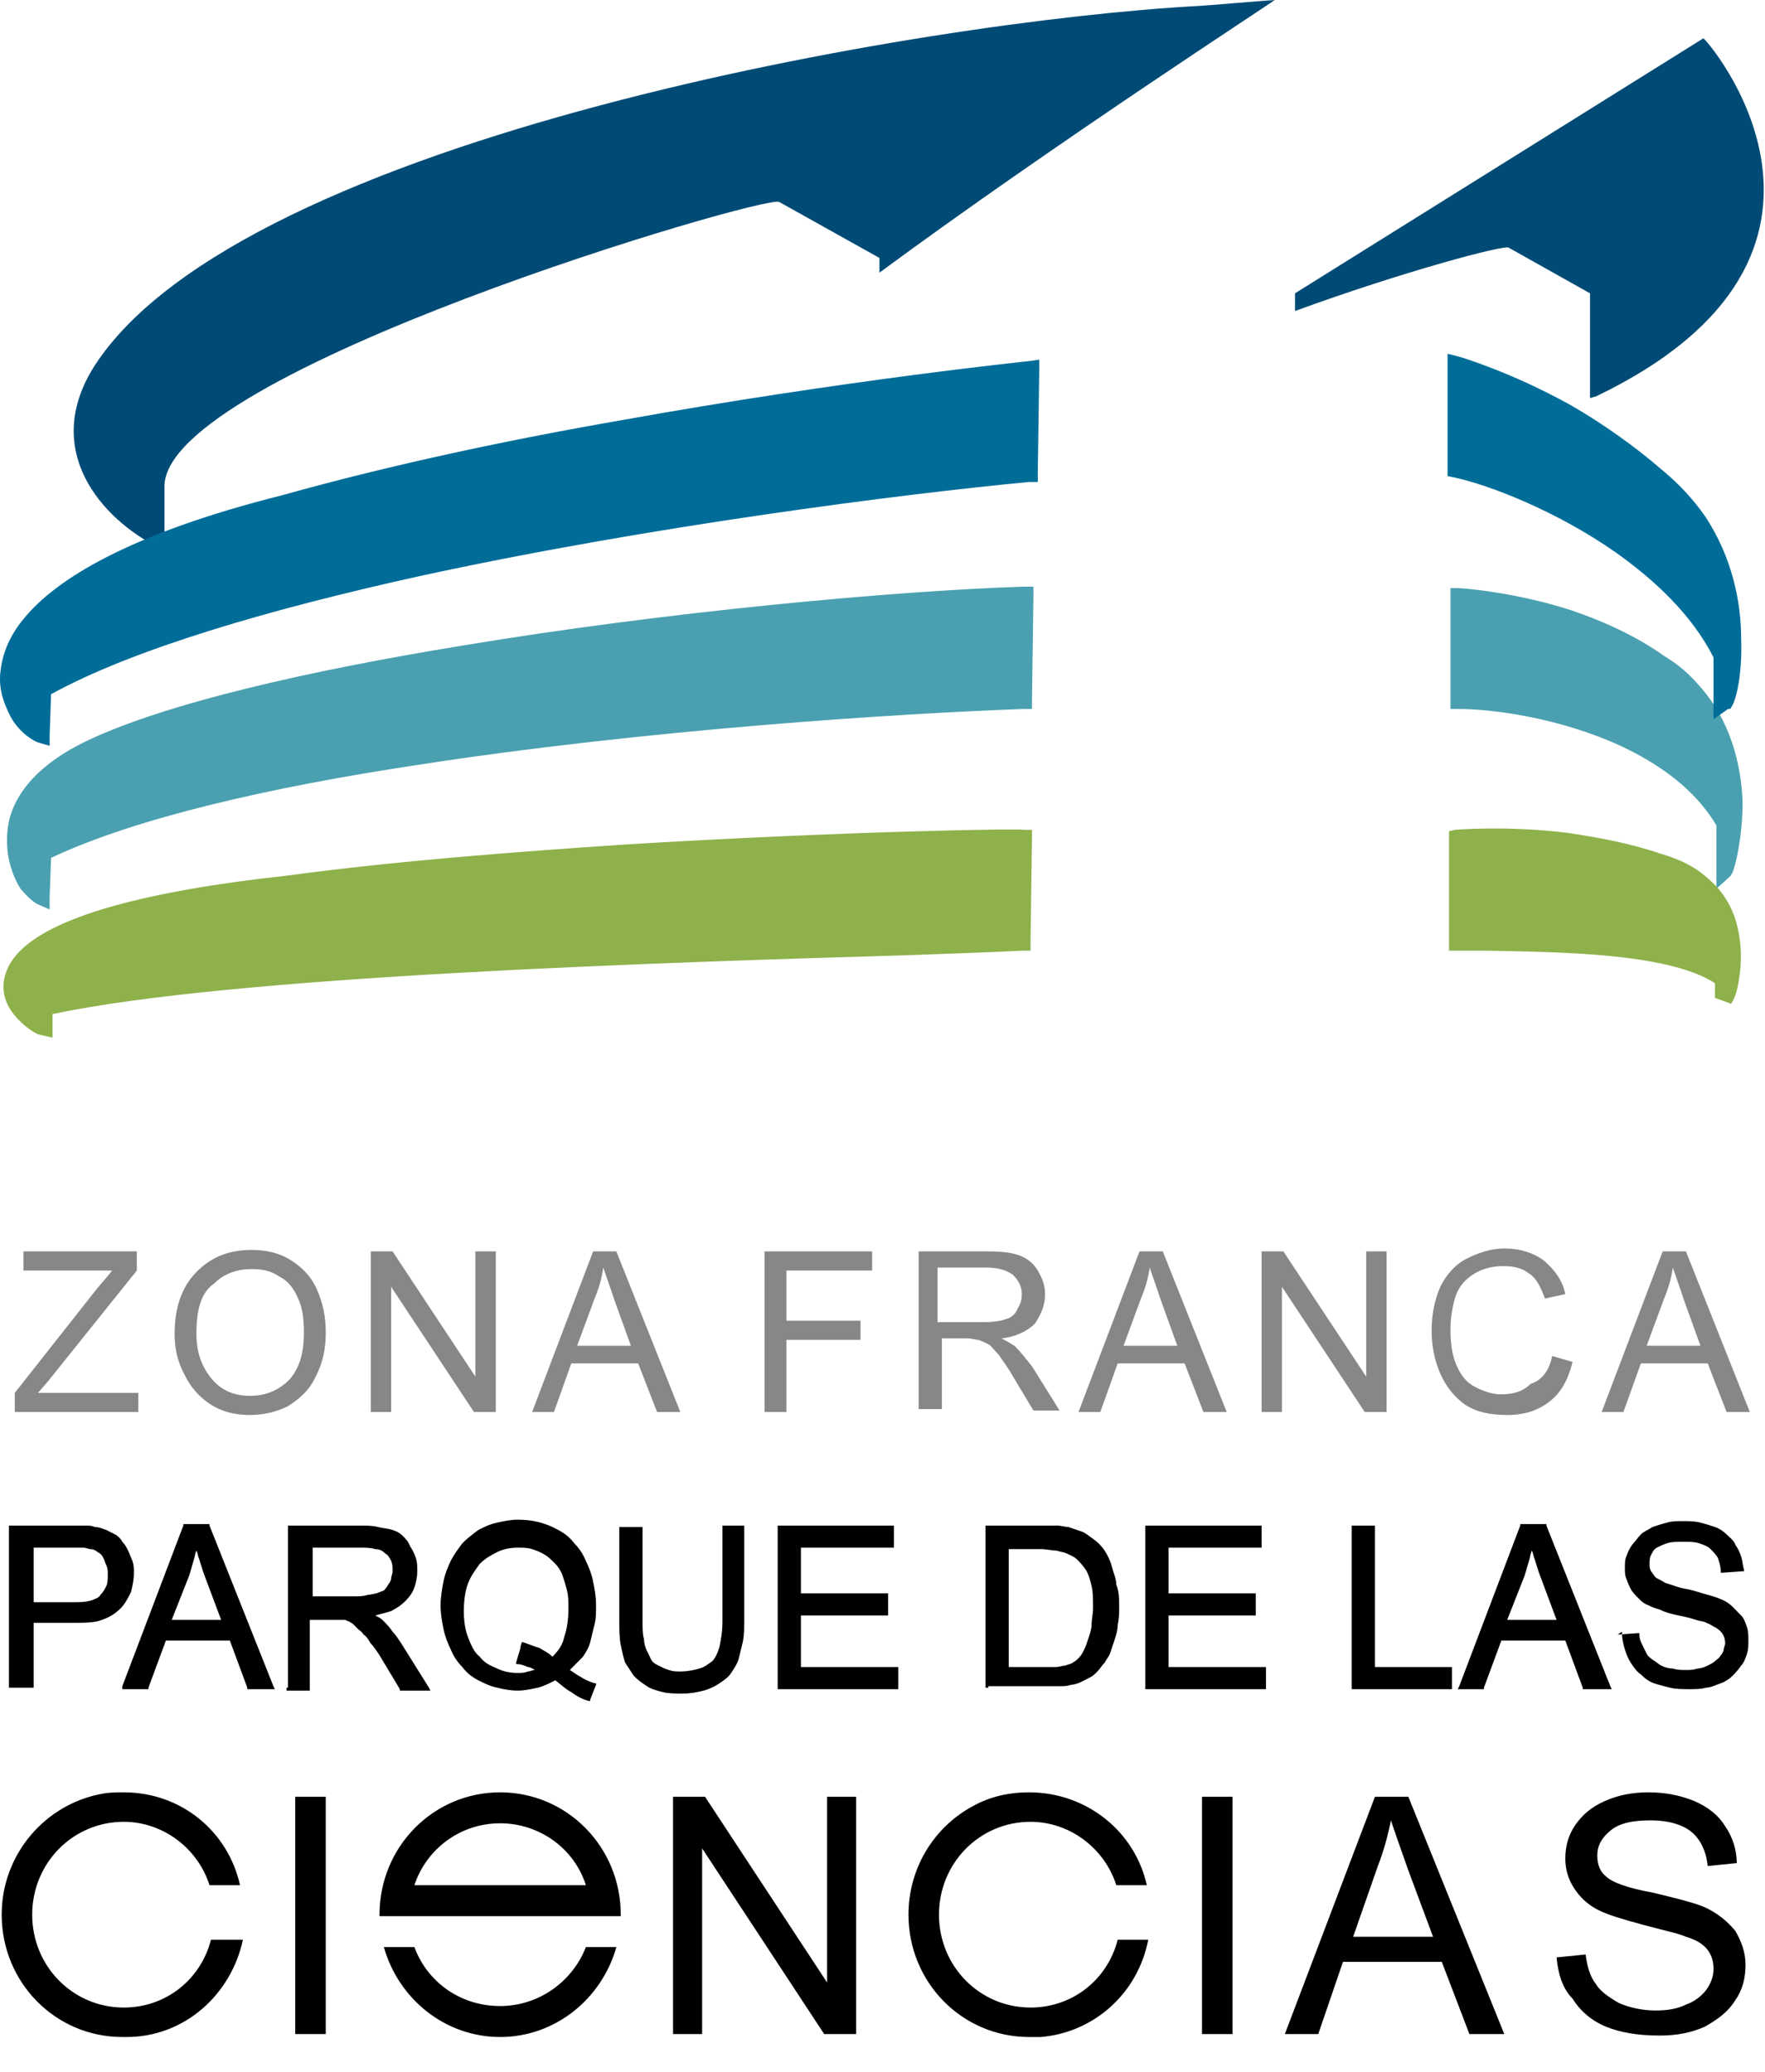
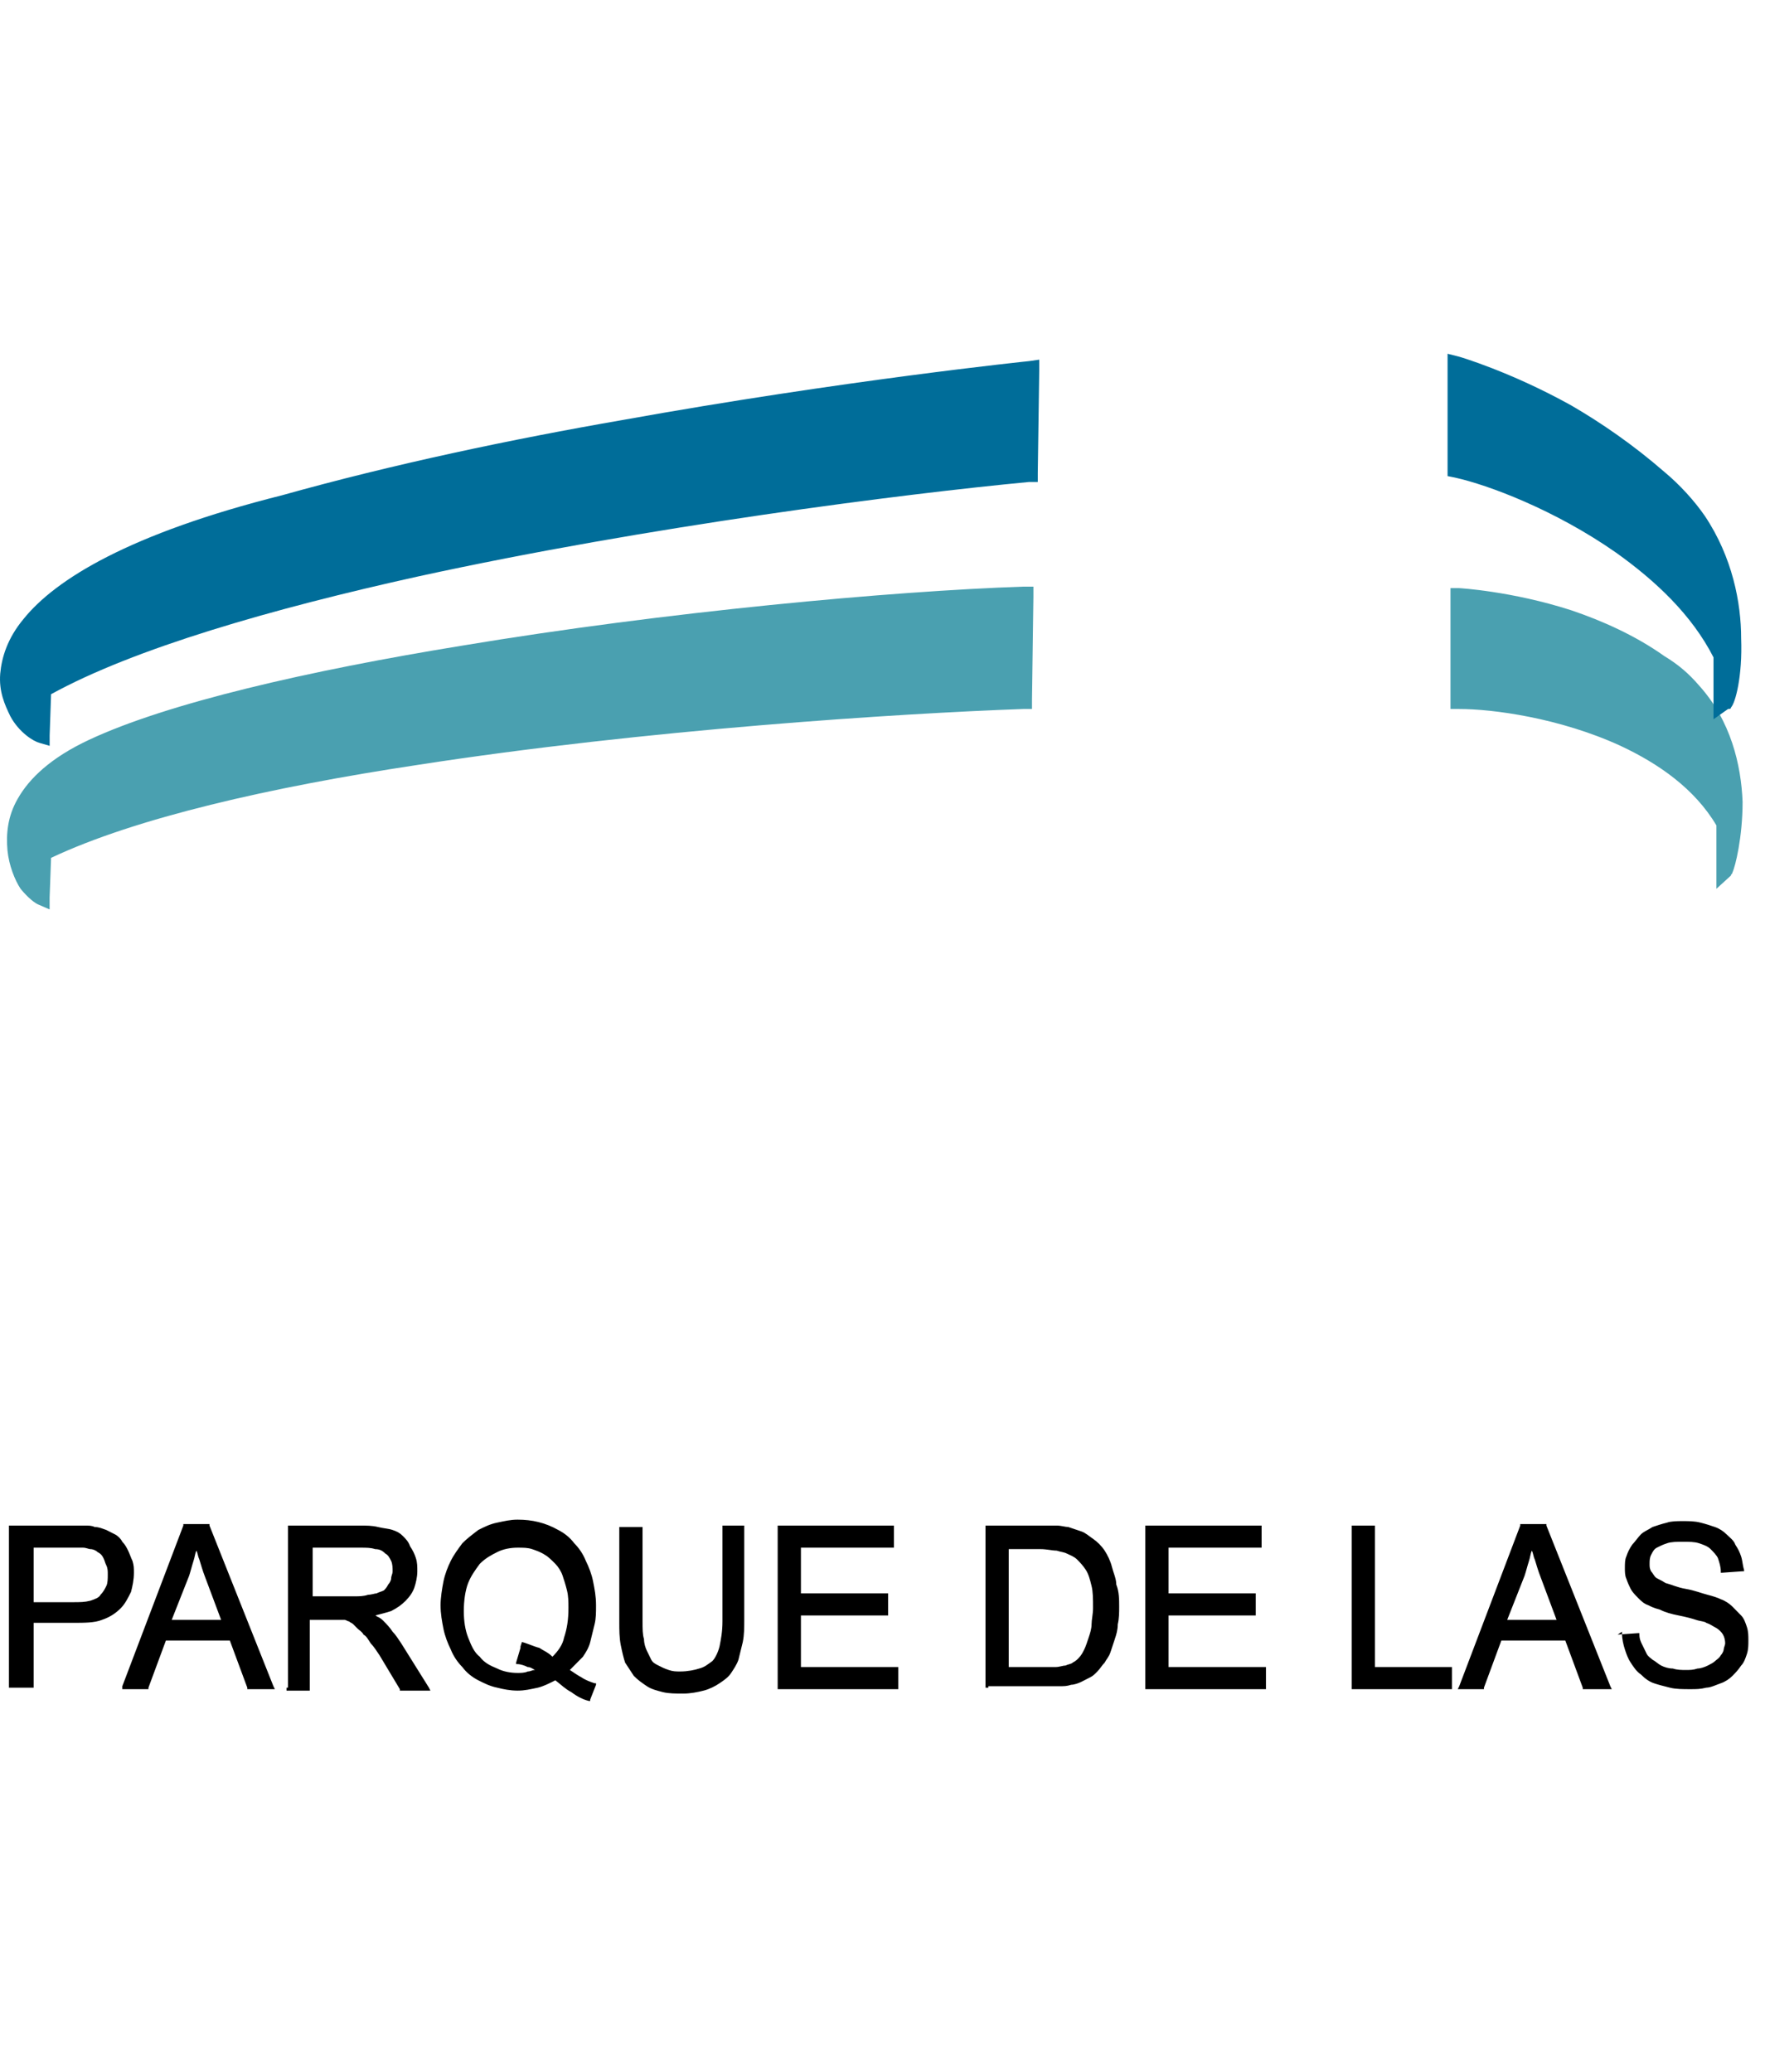
<svg xmlns="http://www.w3.org/2000/svg" width="46" height="54" viewBox="0 0 46 54" fill="none">
-   <path fill-rule="evenodd" clip-rule="evenodd" d="M42.916 35.075H44.318L43.901 33.922C43.787 33.576 43.674 33.269 43.598 33.038C43.56 33.307 43.484 33.576 43.371 33.845L42.916 35.075ZM41.742 36.803L43.333 32.616H43.939L45.605 36.803H44.999L44.507 35.535H42.765L42.31 36.803H41.742ZM40.454 35.343L40.985 35.497C40.871 35.958 40.682 36.304 40.379 36.534C40.076 36.765 39.735 36.88 39.28 36.88C38.826 36.88 38.485 36.803 38.182 36.611C37.917 36.419 37.69 36.15 37.538 35.804C37.387 35.459 37.311 35.075 37.311 34.69C37.311 34.268 37.387 33.884 37.538 33.538C37.69 33.231 37.917 32.962 38.22 32.808C38.523 32.654 38.864 32.539 39.205 32.539C39.621 32.539 39.962 32.654 40.227 32.846C40.492 33.077 40.72 33.346 40.795 33.73L40.265 33.845C40.151 33.538 40.038 33.307 39.849 33.192C39.659 33.038 39.432 33 39.167 33C38.864 33 38.599 33.077 38.371 33.231C38.144 33.384 37.993 33.576 37.917 33.845C37.841 34.114 37.803 34.383 37.803 34.652C37.803 34.998 37.841 35.305 37.955 35.574C38.068 35.843 38.22 36.035 38.447 36.15C38.674 36.266 38.902 36.342 39.129 36.342C39.432 36.342 39.697 36.266 39.886 36.073C40.227 35.958 40.379 35.689 40.454 35.343ZM32.88 36.803V32.616H33.448L35.607 35.881V32.616H36.137V36.803H35.569L33.41 33.538V36.803H32.88ZM29.282 35.075H30.683L30.267 33.922C30.153 33.576 30.039 33.269 29.964 33.038C29.926 33.307 29.85 33.576 29.736 33.845L29.282 35.075ZM28.108 36.803L29.698 32.616H30.305L31.971 36.803H31.365L30.873 35.535H29.13L28.676 36.803H28.108ZM24.472 34.46H25.646C25.911 34.46 26.101 34.422 26.214 34.383C26.366 34.345 26.479 34.229 26.517 34.114C26.593 33.999 26.631 33.884 26.631 33.73C26.631 33.538 26.555 33.384 26.404 33.231C26.252 33.115 26.025 33.038 25.722 33.038H24.434V34.46H24.472ZM23.942 36.803V32.616H25.76C26.138 32.616 26.404 32.654 26.593 32.731C26.782 32.808 26.934 32.923 27.047 33.115C27.161 33.307 27.237 33.499 27.237 33.73C27.237 34.037 27.123 34.268 26.972 34.498C26.782 34.69 26.479 34.844 26.101 34.883C26.252 34.959 26.366 35.036 26.441 35.075C26.593 35.228 26.744 35.42 26.896 35.612L27.616 36.765H26.934L26.404 35.881C26.252 35.612 26.101 35.42 26.025 35.305C25.911 35.19 25.835 35.075 25.76 35.036C25.684 34.998 25.608 34.959 25.495 34.921C25.419 34.921 25.343 34.883 25.192 34.883H24.548V36.727H23.942V36.803ZM19.927 36.803V32.616H22.73V33.115H20.495V34.422H22.427V34.921H20.495V36.803H19.927ZM15.042 35.075H16.443L16.026 33.922C15.913 33.576 15.799 33.269 15.723 33.038C15.685 33.307 15.61 33.576 15.496 33.845L15.042 35.075ZM13.868 36.803L15.458 32.616H16.064L17.731 36.803H17.125L16.632 35.535H14.89L14.436 36.803H13.868ZM9.664 36.803V32.616H10.232L12.39 35.881V32.616H12.921V36.803H12.353L10.194 33.538V36.803H9.664ZM5.119 34.767C5.119 35.267 5.27 35.651 5.535 35.958C5.801 36.266 6.141 36.381 6.52 36.381C6.937 36.381 7.278 36.227 7.543 35.958C7.808 35.651 7.921 35.267 7.921 34.729C7.921 34.383 7.884 34.076 7.77 33.845C7.656 33.576 7.505 33.384 7.278 33.269C7.05 33.115 6.823 33.077 6.558 33.077C6.179 33.077 5.838 33.192 5.573 33.461C5.233 33.692 5.119 34.153 5.119 34.767ZM4.551 34.767C4.551 34.076 4.74 33.538 5.119 33.154C5.498 32.77 5.952 32.578 6.558 32.578C6.937 32.578 7.278 32.654 7.581 32.846C7.884 33.038 8.111 33.269 8.262 33.615C8.414 33.961 8.49 34.306 8.49 34.729C8.49 35.151 8.414 35.536 8.224 35.881C8.073 36.227 7.808 36.458 7.505 36.65C7.202 36.803 6.861 36.88 6.52 36.88C6.141 36.88 5.801 36.803 5.498 36.611C5.195 36.419 4.967 36.15 4.816 35.843C4.627 35.497 4.551 35.151 4.551 34.767ZM0.385 36.803V36.304L2.506 33.615C2.657 33.423 2.809 33.269 2.922 33.115H0.612V32.616H3.566V33.115L1.256 35.996L0.991 36.304H3.604V36.803H0.385Z" fill="#878787" />
  <path fill-rule="evenodd" clip-rule="evenodd" d="M42.159 42.604L42.689 42.566H42.727V42.604C42.727 42.72 42.765 42.797 42.803 42.873C42.841 42.95 42.879 43.027 42.916 43.104C42.954 43.181 43.03 43.219 43.068 43.258C43.144 43.296 43.219 43.373 43.295 43.411C43.371 43.45 43.484 43.488 43.598 43.488C43.712 43.526 43.825 43.526 43.939 43.526C44.053 43.526 44.128 43.526 44.242 43.488C44.318 43.488 44.431 43.45 44.507 43.411C44.583 43.373 44.658 43.334 44.696 43.296C44.734 43.258 44.81 43.219 44.848 43.142C44.886 43.104 44.924 43.027 44.924 42.989C44.924 42.95 44.962 42.873 44.962 42.835C44.962 42.72 44.924 42.604 44.848 42.528C44.81 42.489 44.772 42.451 44.696 42.412C44.621 42.374 44.583 42.336 44.469 42.297C44.431 42.259 44.318 42.259 44.204 42.22C44.09 42.182 43.939 42.143 43.749 42.105C43.56 42.067 43.409 42.028 43.257 41.951C43.106 41.913 43.03 41.874 42.954 41.836C42.841 41.798 42.765 41.721 42.689 41.644C42.613 41.567 42.538 41.49 42.5 41.413C42.462 41.337 42.424 41.26 42.386 41.145C42.348 41.068 42.348 40.953 42.348 40.876C42.348 40.76 42.348 40.645 42.386 40.568C42.424 40.453 42.462 40.376 42.538 40.261C42.613 40.184 42.689 40.069 42.765 39.992C42.841 39.915 42.954 39.877 43.068 39.8C43.181 39.762 43.295 39.723 43.447 39.685C43.56 39.646 43.712 39.646 43.863 39.646C44.015 39.646 44.166 39.646 44.318 39.685C44.469 39.723 44.583 39.762 44.696 39.8C44.81 39.838 44.924 39.915 44.999 39.992C45.075 40.069 45.189 40.146 45.227 40.261C45.302 40.376 45.34 40.453 45.378 40.568C45.416 40.684 45.416 40.799 45.454 40.914V40.953H45.416L44.886 40.991H44.848V40.953C44.848 40.837 44.81 40.722 44.772 40.607C44.734 40.53 44.658 40.453 44.583 40.376C44.507 40.299 44.393 40.261 44.28 40.223C44.166 40.184 44.015 40.184 43.863 40.184C43.712 40.184 43.56 40.184 43.447 40.223C43.333 40.261 43.257 40.299 43.181 40.338C43.106 40.376 43.068 40.453 43.03 40.53C42.992 40.607 42.992 40.684 42.992 40.76C42.992 40.837 42.992 40.876 43.03 40.953C43.068 40.991 43.106 41.068 43.144 41.106C43.181 41.145 43.295 41.183 43.409 41.26C43.56 41.298 43.712 41.375 43.939 41.413C44.166 41.452 44.355 41.529 44.507 41.567C44.658 41.606 44.772 41.644 44.848 41.682C44.962 41.721 45.075 41.798 45.151 41.874C45.227 41.951 45.302 42.028 45.378 42.105C45.454 42.182 45.492 42.297 45.53 42.412C45.567 42.528 45.567 42.643 45.567 42.758C45.567 42.873 45.567 42.989 45.53 43.104C45.492 43.219 45.454 43.334 45.378 43.411C45.302 43.526 45.227 43.603 45.151 43.68C45.075 43.757 44.962 43.834 44.848 43.872C44.734 43.911 44.583 43.987 44.469 43.987C44.318 44.026 44.204 44.026 44.053 44.026C43.863 44.026 43.674 44.026 43.522 43.987C43.371 43.949 43.219 43.911 43.106 43.872C42.992 43.834 42.879 43.757 42.765 43.642C42.651 43.565 42.575 43.45 42.5 43.334C42.424 43.219 42.386 43.104 42.348 42.989C42.31 42.873 42.273 42.72 42.273 42.566V42.528L42.159 42.604ZM39.281 42.22H40.568L40.152 41.106C40.076 40.914 40.038 40.76 40 40.645C39.962 40.568 39.962 40.492 39.924 40.415C39.886 40.492 39.886 40.568 39.849 40.684C39.811 40.799 39.773 40.953 39.735 41.068L39.281 42.22ZM38.031 43.949L39.621 39.762V39.723H39.659H40.265H40.303V39.762L41.969 43.949L42.007 44.026H41.932H41.288H41.25V43.987L40.795 42.758H39.129L38.675 43.987V44.026H38.637H38.069H37.993L38.031 43.949ZM35.228 43.987V39.8V39.762H35.266H35.796H35.834V39.8V43.45H37.803H37.841V43.488V43.987V44.026H37.803H35.228V43.987ZM29.85 43.987V39.8V39.762H29.888H32.842H32.88V39.8V40.299V40.338H32.842H30.456V41.529H32.691H32.728V41.567V42.067V42.105H32.691H30.456V43.45H32.956H32.994V43.488V43.987V44.026H32.956H29.888H29.85V43.987ZM26.328 43.45H27.161C27.313 43.45 27.426 43.45 27.502 43.45C27.616 43.45 27.691 43.411 27.767 43.411C27.843 43.373 27.919 43.373 27.956 43.334C28.032 43.296 28.07 43.258 28.108 43.219C28.184 43.142 28.222 43.065 28.259 42.989C28.297 42.912 28.335 42.797 28.373 42.681C28.411 42.566 28.449 42.451 28.449 42.336C28.449 42.22 28.487 42.067 28.487 41.913C28.487 41.682 28.487 41.49 28.449 41.337C28.411 41.183 28.373 41.029 28.297 40.914C28.222 40.799 28.146 40.722 28.07 40.645C27.994 40.568 27.881 40.53 27.805 40.492C27.729 40.453 27.654 40.453 27.54 40.415C27.426 40.415 27.275 40.376 27.123 40.376H26.29V43.45H26.328ZM25.684 43.987V39.8V39.762H25.722H27.123C27.275 39.762 27.426 39.762 27.54 39.762C27.654 39.762 27.767 39.8 27.843 39.8C27.956 39.838 28.07 39.877 28.184 39.915C28.297 39.954 28.373 40.031 28.487 40.107C28.6 40.184 28.714 40.299 28.79 40.415C28.865 40.53 28.941 40.684 28.979 40.837C29.017 40.991 29.093 41.145 29.093 41.298C29.168 41.49 29.168 41.682 29.168 41.874C29.168 42.028 29.168 42.182 29.131 42.336C29.131 42.489 29.093 42.604 29.055 42.72C29.017 42.835 28.979 42.95 28.941 43.065C28.903 43.181 28.828 43.258 28.79 43.334C28.714 43.411 28.676 43.488 28.6 43.565C28.525 43.642 28.487 43.68 28.411 43.718C28.335 43.757 28.259 43.795 28.184 43.834C28.108 43.872 27.994 43.911 27.919 43.911C27.805 43.949 27.729 43.949 27.616 43.949C27.502 43.949 27.388 43.949 27.275 43.949H25.798H25.76V43.987H25.684ZM20.268 43.987V39.8V39.762H20.306H23.26H23.298V39.8V40.299V40.338H23.26H20.874V41.529H23.109H23.147V41.567V42.067V42.105H23.109H20.874V43.45H23.374H23.412V43.488V43.987V44.026H23.374H20.306H20.268V43.987ZM18.829 39.762H19.359H19.397V39.8V42.22C19.397 42.412 19.397 42.604 19.359 42.797C19.321 42.95 19.284 43.104 19.246 43.258C19.208 43.373 19.132 43.488 19.056 43.603C18.981 43.718 18.867 43.795 18.753 43.872C18.64 43.949 18.488 44.026 18.337 44.064C18.185 44.103 17.996 44.141 17.806 44.141C17.617 44.141 17.428 44.141 17.276 44.103C17.125 44.064 16.973 44.026 16.86 43.949C16.746 43.872 16.632 43.795 16.519 43.68C16.443 43.565 16.367 43.45 16.292 43.334C16.254 43.219 16.216 43.065 16.178 42.873C16.14 42.681 16.14 42.489 16.14 42.259V39.838V39.8H16.178H16.708H16.746V39.838V42.259C16.746 42.451 16.746 42.604 16.784 42.72C16.784 42.835 16.822 42.95 16.86 43.027C16.898 43.104 16.935 43.181 16.973 43.258C17.011 43.334 17.087 43.373 17.163 43.411C17.238 43.45 17.314 43.488 17.428 43.526C17.541 43.565 17.617 43.565 17.731 43.565C17.92 43.565 18.11 43.526 18.223 43.488C18.375 43.45 18.45 43.373 18.564 43.296C18.64 43.219 18.715 43.065 18.753 42.912C18.791 42.72 18.829 42.528 18.829 42.259V39.838V39.8V39.762ZM13.603 42.797C13.754 42.835 13.906 42.912 14.057 42.95C14.171 43.027 14.284 43.065 14.398 43.181C14.549 43.027 14.663 42.873 14.701 42.681C14.777 42.451 14.815 42.22 14.815 41.913C14.815 41.759 14.815 41.606 14.777 41.452C14.739 41.298 14.701 41.183 14.663 41.068C14.625 40.953 14.549 40.837 14.474 40.76C14.398 40.684 14.284 40.568 14.209 40.53C14.095 40.453 13.981 40.415 13.868 40.376C13.754 40.338 13.64 40.338 13.489 40.338C13.3 40.338 13.11 40.376 12.959 40.453C12.807 40.53 12.656 40.607 12.504 40.76C12.391 40.914 12.277 41.068 12.201 41.26C12.126 41.452 12.088 41.721 12.088 41.99C12.088 42.259 12.126 42.489 12.201 42.681C12.277 42.873 12.353 43.065 12.504 43.181C12.618 43.334 12.769 43.411 12.959 43.488C13.11 43.565 13.3 43.603 13.489 43.603C13.565 43.603 13.678 43.603 13.754 43.565C13.83 43.565 13.868 43.526 13.943 43.526C13.868 43.488 13.83 43.45 13.754 43.45C13.678 43.411 13.565 43.373 13.489 43.373H13.451V43.334L13.565 42.95V42.912L13.603 42.797ZM14.852 43.526C14.966 43.603 15.08 43.68 15.155 43.718C15.269 43.795 15.383 43.834 15.496 43.872H15.534V43.911L15.383 44.295V44.333H15.345C15.193 44.295 15.042 44.218 14.89 44.103C14.739 44.026 14.625 43.911 14.474 43.795C14.322 43.872 14.171 43.949 14.019 43.987C13.83 44.026 13.678 44.064 13.489 44.064C13.3 44.064 13.11 44.026 12.959 43.987C12.769 43.949 12.618 43.872 12.466 43.795C12.315 43.718 12.163 43.603 12.05 43.45C11.936 43.334 11.823 43.181 11.747 42.989C11.671 42.835 11.595 42.643 11.557 42.451C11.52 42.259 11.482 42.067 11.482 41.836C11.482 41.644 11.52 41.413 11.557 41.221C11.595 41.029 11.671 40.837 11.747 40.684C11.823 40.53 11.936 40.376 12.05 40.223C12.163 40.107 12.315 39.992 12.466 39.877C12.618 39.8 12.769 39.723 12.959 39.685C13.148 39.646 13.3 39.608 13.489 39.608C13.868 39.608 14.209 39.685 14.549 39.877C14.701 39.954 14.852 40.069 14.966 40.223C15.08 40.338 15.193 40.492 15.269 40.684C15.345 40.837 15.421 41.029 15.458 41.221C15.496 41.413 15.534 41.606 15.534 41.836C15.534 42.028 15.534 42.182 15.496 42.336C15.458 42.489 15.421 42.643 15.383 42.797C15.345 42.95 15.269 43.065 15.193 43.181C15.042 43.334 14.928 43.45 14.852 43.526ZM8.111 41.606H9.247C9.361 41.606 9.474 41.606 9.588 41.567C9.664 41.567 9.777 41.529 9.815 41.529C9.891 41.49 9.929 41.49 10.005 41.452C10.043 41.413 10.08 41.375 10.118 41.298C10.156 41.26 10.194 41.183 10.194 41.145C10.194 41.068 10.232 41.029 10.232 40.953C10.232 40.876 10.232 40.76 10.194 40.684C10.156 40.607 10.118 40.53 10.043 40.492C9.967 40.415 9.891 40.376 9.777 40.376C9.664 40.338 9.55 40.338 9.399 40.338H8.149V41.606H8.111ZM7.505 43.987V39.8V39.762H7.543H9.361C9.55 39.762 9.702 39.762 9.853 39.8C10.005 39.838 10.118 39.838 10.232 39.877C10.345 39.915 10.421 39.954 10.497 40.031C10.573 40.107 10.649 40.184 10.686 40.299C10.762 40.415 10.8 40.492 10.838 40.607C10.876 40.722 10.876 40.837 10.876 40.953C10.876 41.106 10.838 41.26 10.8 41.375C10.762 41.49 10.686 41.606 10.573 41.721C10.459 41.836 10.345 41.913 10.194 41.99C10.08 42.028 9.929 42.067 9.777 42.105C9.815 42.105 9.815 42.143 9.853 42.143C9.929 42.182 9.967 42.22 10.005 42.259C10.08 42.336 10.156 42.412 10.232 42.528C10.308 42.604 10.383 42.72 10.459 42.835L11.179 43.987L11.217 44.064H11.141H10.459H10.421V44.026L9.891 43.142C9.815 43.027 9.74 42.912 9.664 42.835C9.588 42.72 9.55 42.643 9.474 42.604C9.437 42.528 9.361 42.489 9.323 42.451C9.285 42.412 9.247 42.374 9.209 42.336C9.171 42.297 9.134 42.297 9.096 42.259C9.058 42.259 9.02 42.22 8.982 42.22C8.944 42.22 8.906 42.22 8.868 42.22C8.831 42.22 8.755 42.22 8.679 42.22H8.073V44.026V44.064H8.035H7.505H7.467V43.987H7.505ZM4.475 42.22H5.763L5.346 41.106C5.271 40.914 5.233 40.76 5.195 40.645C5.157 40.568 5.157 40.492 5.119 40.415C5.081 40.492 5.081 40.568 5.043 40.684C5.005 40.799 4.968 40.953 4.93 41.068L4.475 42.22ZM3.188 43.949L4.778 39.762V39.723H4.816H5.422H5.46V39.762L7.126 43.949L7.164 44.026H7.088H6.482H6.445V43.987L5.99 42.758H4.324L3.869 43.987V44.026H3.831H3.225H3.188V43.949ZM0.877 41.759H1.9C2.089 41.759 2.203 41.759 2.354 41.721C2.468 41.682 2.582 41.644 2.619 41.567C2.695 41.49 2.733 41.413 2.771 41.337C2.809 41.26 2.809 41.145 2.809 41.029C2.809 40.953 2.809 40.876 2.771 40.799C2.733 40.722 2.733 40.684 2.695 40.607C2.657 40.53 2.619 40.492 2.544 40.453C2.506 40.415 2.43 40.376 2.354 40.376C2.316 40.376 2.241 40.338 2.165 40.338C2.089 40.338 1.976 40.338 1.862 40.338H0.877V41.759ZM0.233 43.987V39.8V39.762H0.271H1.824C1.976 39.762 2.089 39.762 2.203 39.762C2.316 39.762 2.392 39.762 2.468 39.8C2.582 39.8 2.657 39.838 2.771 39.877C2.847 39.915 2.922 39.954 2.998 39.992C3.074 40.031 3.15 40.107 3.188 40.184C3.263 40.261 3.301 40.338 3.339 40.415C3.377 40.492 3.415 40.607 3.453 40.684C3.49 40.799 3.49 40.876 3.49 40.991C3.49 41.183 3.453 41.337 3.415 41.49C3.339 41.644 3.263 41.798 3.15 41.913C3.036 42.028 2.885 42.143 2.657 42.22C2.468 42.297 2.203 42.297 1.9 42.297H0.877V43.949V43.987H0.839H0.271H0.233Z" fill="black" />
-   <path fill-rule="evenodd" clip-rule="evenodd" d="M16.064 50.749C15.685 52.093 14.474 53.092 13.034 53.092C11.595 53.092 10.383 52.093 10.005 50.749H10.8C11.141 51.671 12.012 52.285 13.034 52.285C14.057 52.285 14.928 51.632 15.269 50.749H16.064ZM35.266 50.48H37.349L36.705 48.751C36.516 48.213 36.364 47.791 36.251 47.445C36.175 47.829 36.061 48.252 35.91 48.636L35.266 50.48ZM33.486 53.015L35.834 46.83H36.705L39.205 53.015H38.296L37.576 51.133H35.001L34.357 53.015H33.486ZM7.694 46.83H8.49V53.015H7.694V46.83ZM17.541 53.015V46.83H18.375L21.556 51.671V46.83H22.313V53.015H21.48L18.299 48.175V53.015H17.541ZM40.568 51.017L41.326 50.941C41.363 51.248 41.439 51.517 41.591 51.709C41.704 51.901 41.931 52.055 42.197 52.208C42.462 52.324 42.803 52.401 43.144 52.401C43.447 52.401 43.712 52.362 43.939 52.247C44.166 52.17 44.355 52.016 44.469 51.863C44.583 51.709 44.658 51.517 44.658 51.325C44.658 51.133 44.62 50.979 44.507 50.825C44.393 50.672 44.204 50.556 43.939 50.48C43.787 50.403 43.409 50.326 42.84 50.172C42.272 50.019 41.894 49.903 41.666 49.788C41.363 49.635 41.174 49.442 41.023 49.212C40.871 48.981 40.795 48.712 40.795 48.444C40.795 48.136 40.871 47.829 41.06 47.56C41.25 47.291 41.477 47.099 41.818 46.945C42.159 46.792 42.538 46.715 42.954 46.715C43.409 46.715 43.787 46.792 44.166 46.945C44.507 47.099 44.772 47.291 44.961 47.598C45.151 47.867 45.264 48.213 45.264 48.559L44.507 48.636C44.469 48.252 44.318 47.944 44.09 47.752C43.863 47.56 43.484 47.445 43.03 47.445C42.538 47.445 42.197 47.522 41.969 47.714C41.742 47.906 41.629 48.098 41.629 48.367C41.629 48.597 41.704 48.789 41.856 48.905C42.007 49.058 42.424 49.212 43.068 49.327C43.712 49.481 44.166 49.596 44.431 49.711C44.772 49.865 45.037 50.096 45.227 50.326C45.378 50.595 45.492 50.864 45.492 51.21C45.492 51.555 45.416 51.863 45.227 52.132C45.037 52.439 44.772 52.631 44.431 52.823C44.09 52.977 43.712 53.054 43.257 53.054C42.689 53.054 42.234 52.977 41.856 52.823C41.477 52.669 41.174 52.401 40.985 52.093C40.72 51.824 40.606 51.44 40.568 51.017ZM31.327 46.83H32.122V53.015H31.327V46.83ZM15.269 49.135C14.966 48.175 14.057 47.522 13.034 47.522C11.974 47.522 11.103 48.213 10.8 49.135H15.269ZM6.255 49.135H5.46C5.157 48.175 4.248 47.483 3.225 47.483C1.9 47.483 0.839 48.559 0.839 49.903C0.839 51.248 1.9 52.324 3.225 52.324C4.324 52.324 5.233 51.594 5.498 50.556H5.611H6.331C6.028 51.978 4.816 53.092 3.301 53.092C3.263 53.092 3.225 53.092 3.187 53.092C1.445 53.092 0.044 51.671 0.044 49.903C0.044 48.328 1.18 47.022 2.657 46.753C2.847 46.715 3.036 46.715 3.225 46.715C4.74 46.715 5.952 47.752 6.255 49.135ZM29.888 49.135H29.093C28.79 48.175 27.881 47.483 26.858 47.483C25.532 47.483 24.472 48.559 24.472 49.903C24.472 51.248 25.532 52.324 26.858 52.324C27.956 52.324 28.865 51.594 29.13 50.556H29.206H29.926C29.661 51.94 28.524 52.977 27.123 53.092C27.047 53.092 26.934 53.092 26.82 53.092C25.078 53.092 23.677 51.671 23.677 49.903C23.677 48.674 24.358 47.598 25.381 47.061C25.798 46.83 26.29 46.715 26.82 46.715C28.335 46.715 29.585 47.752 29.888 49.135ZM13.034 46.715C14.777 46.715 16.178 48.136 16.178 49.903V49.942H16.026H10.118H9.891V49.903C9.891 48.136 11.292 46.715 13.034 46.715Z" fill="black" />
-   <path fill-rule="evenodd" clip-rule="evenodd" d="M4.172 14.291C2.62 13.523 1.067 11.717 2.468 9.527C6.331 3.573 24.094 0.538 31.252 0.154C31.328 0.154 33.145 0 33.221 0C33.259 0 27.502 3.726 22.92 7.107V6.723L20.306 5.263C19.928 5.071 4.286 9.681 4.286 12.677V14.291C4.21 14.291 4.172 14.291 4.172 14.291Z" fill="#004B76" />
-   <path fill-rule="evenodd" clip-rule="evenodd" d="M33.751 8.106V7.645L44.393 0.999C44.431 0.961 49.355 6.608 41.591 10.334C41.553 10.334 41.477 10.373 41.439 10.373V7.645L39.318 6.454C39.205 6.378 36.592 7.069 33.751 8.106Z" fill="#004B76" />
  <path d="M1.028 23.588C0.915 23.55 0.725 23.396 0.536 23.165C0.384 22.935 0.233 22.551 0.195 22.167C0.157 21.744 0.195 21.283 0.46 20.822C0.763 20.284 1.331 19.746 2.316 19.285C4.361 18.325 8.035 17.48 12.049 16.827C17.352 15.943 23.26 15.405 26.668 15.29H26.933V15.559L26.896 18.248V18.479H26.668C23.449 18.594 16.821 19.016 10.875 19.938C7.05 20.515 3.528 21.321 1.331 22.359L1.293 23.396V23.703L1.028 23.588ZM45.15 22.743C45.15 22.781 45.112 22.781 45.112 22.82L44.734 23.165V22.628V21.514C44.166 20.553 43.219 19.9 42.234 19.439C40.644 18.709 38.901 18.479 38.03 18.479H37.803V18.248V15.559V15.329H38.03C38.03 15.329 39.394 15.405 40.947 15.905C41.742 16.174 42.613 16.558 43.37 17.096C43.749 17.326 44.014 17.557 44.279 17.864C45.112 18.786 45.378 19.938 45.416 20.899C45.416 21.821 45.226 22.589 45.15 22.743Z" fill="#4AA0B0" />
-   <path d="M1.029 26.968C0.877 26.93 0.498 26.661 0.271 26.315C0.12 26.085 0.044 25.777 0.12 25.47C0.195 25.163 0.385 24.855 0.801 24.548C1.672 23.895 3.604 23.242 7.505 22.819C10.345 22.435 13.413 22.205 16.253 22.013C21.897 21.667 26.631 21.59 26.669 21.628H26.896V21.859L26.858 24.548V24.779H26.631C25.835 24.817 24.851 24.855 23.715 24.894C17.238 25.086 6.066 25.432 1.369 26.431V26.738V27.045L1.029 26.968ZM45.264 25.816C45.226 25.97 45.151 26.123 45.113 26.162L44.696 26.008V25.624C43.446 24.817 40.492 24.817 38.788 24.779C38.485 24.779 38.22 24.779 37.993 24.779H37.765V24.548V21.859V21.667L37.917 21.628C37.917 21.628 39.28 21.513 40.833 21.705C41.628 21.821 42.462 21.974 43.257 22.243C43.787 22.397 44.166 22.589 44.469 22.858C45.037 23.319 45.264 23.895 45.34 24.471C45.416 25.009 45.34 25.509 45.264 25.816Z" fill="#8EB14B" />
  <path d="M1.028 19.362C0.877 19.324 0.498 19.093 0.271 18.671C0.12 18.363 -0.032 18.018 0.006 17.557C0.044 17.134 0.195 16.635 0.612 16.135C1.445 15.098 3.377 13.907 7.353 12.908C10.232 12.101 13.337 11.448 16.215 10.949C21.972 9.912 26.82 9.412 26.82 9.412L27.085 9.374V9.643L27.047 12.332V12.562H26.82C23.563 12.87 16.897 13.715 10.913 15.021C7.088 15.866 3.49 16.904 1.331 18.094L1.294 19.17V19.439L1.028 19.362ZM45.113 18.44C45.113 18.479 45.075 18.479 45.037 18.479L44.658 18.747V18.287V17.134C44.09 16.02 43.143 15.136 42.121 14.406C40.53 13.292 38.788 12.639 37.917 12.447L37.727 12.409V12.217V9.528V9.22L38.03 9.297C38.03 9.297 39.356 9.681 40.947 10.565C41.742 11.026 42.575 11.602 43.37 12.293C43.787 12.639 44.166 13.062 44.431 13.446C45.151 14.522 45.378 15.713 45.378 16.635C45.416 17.633 45.226 18.325 45.113 18.44Z" fill="#006D99" />
</svg>